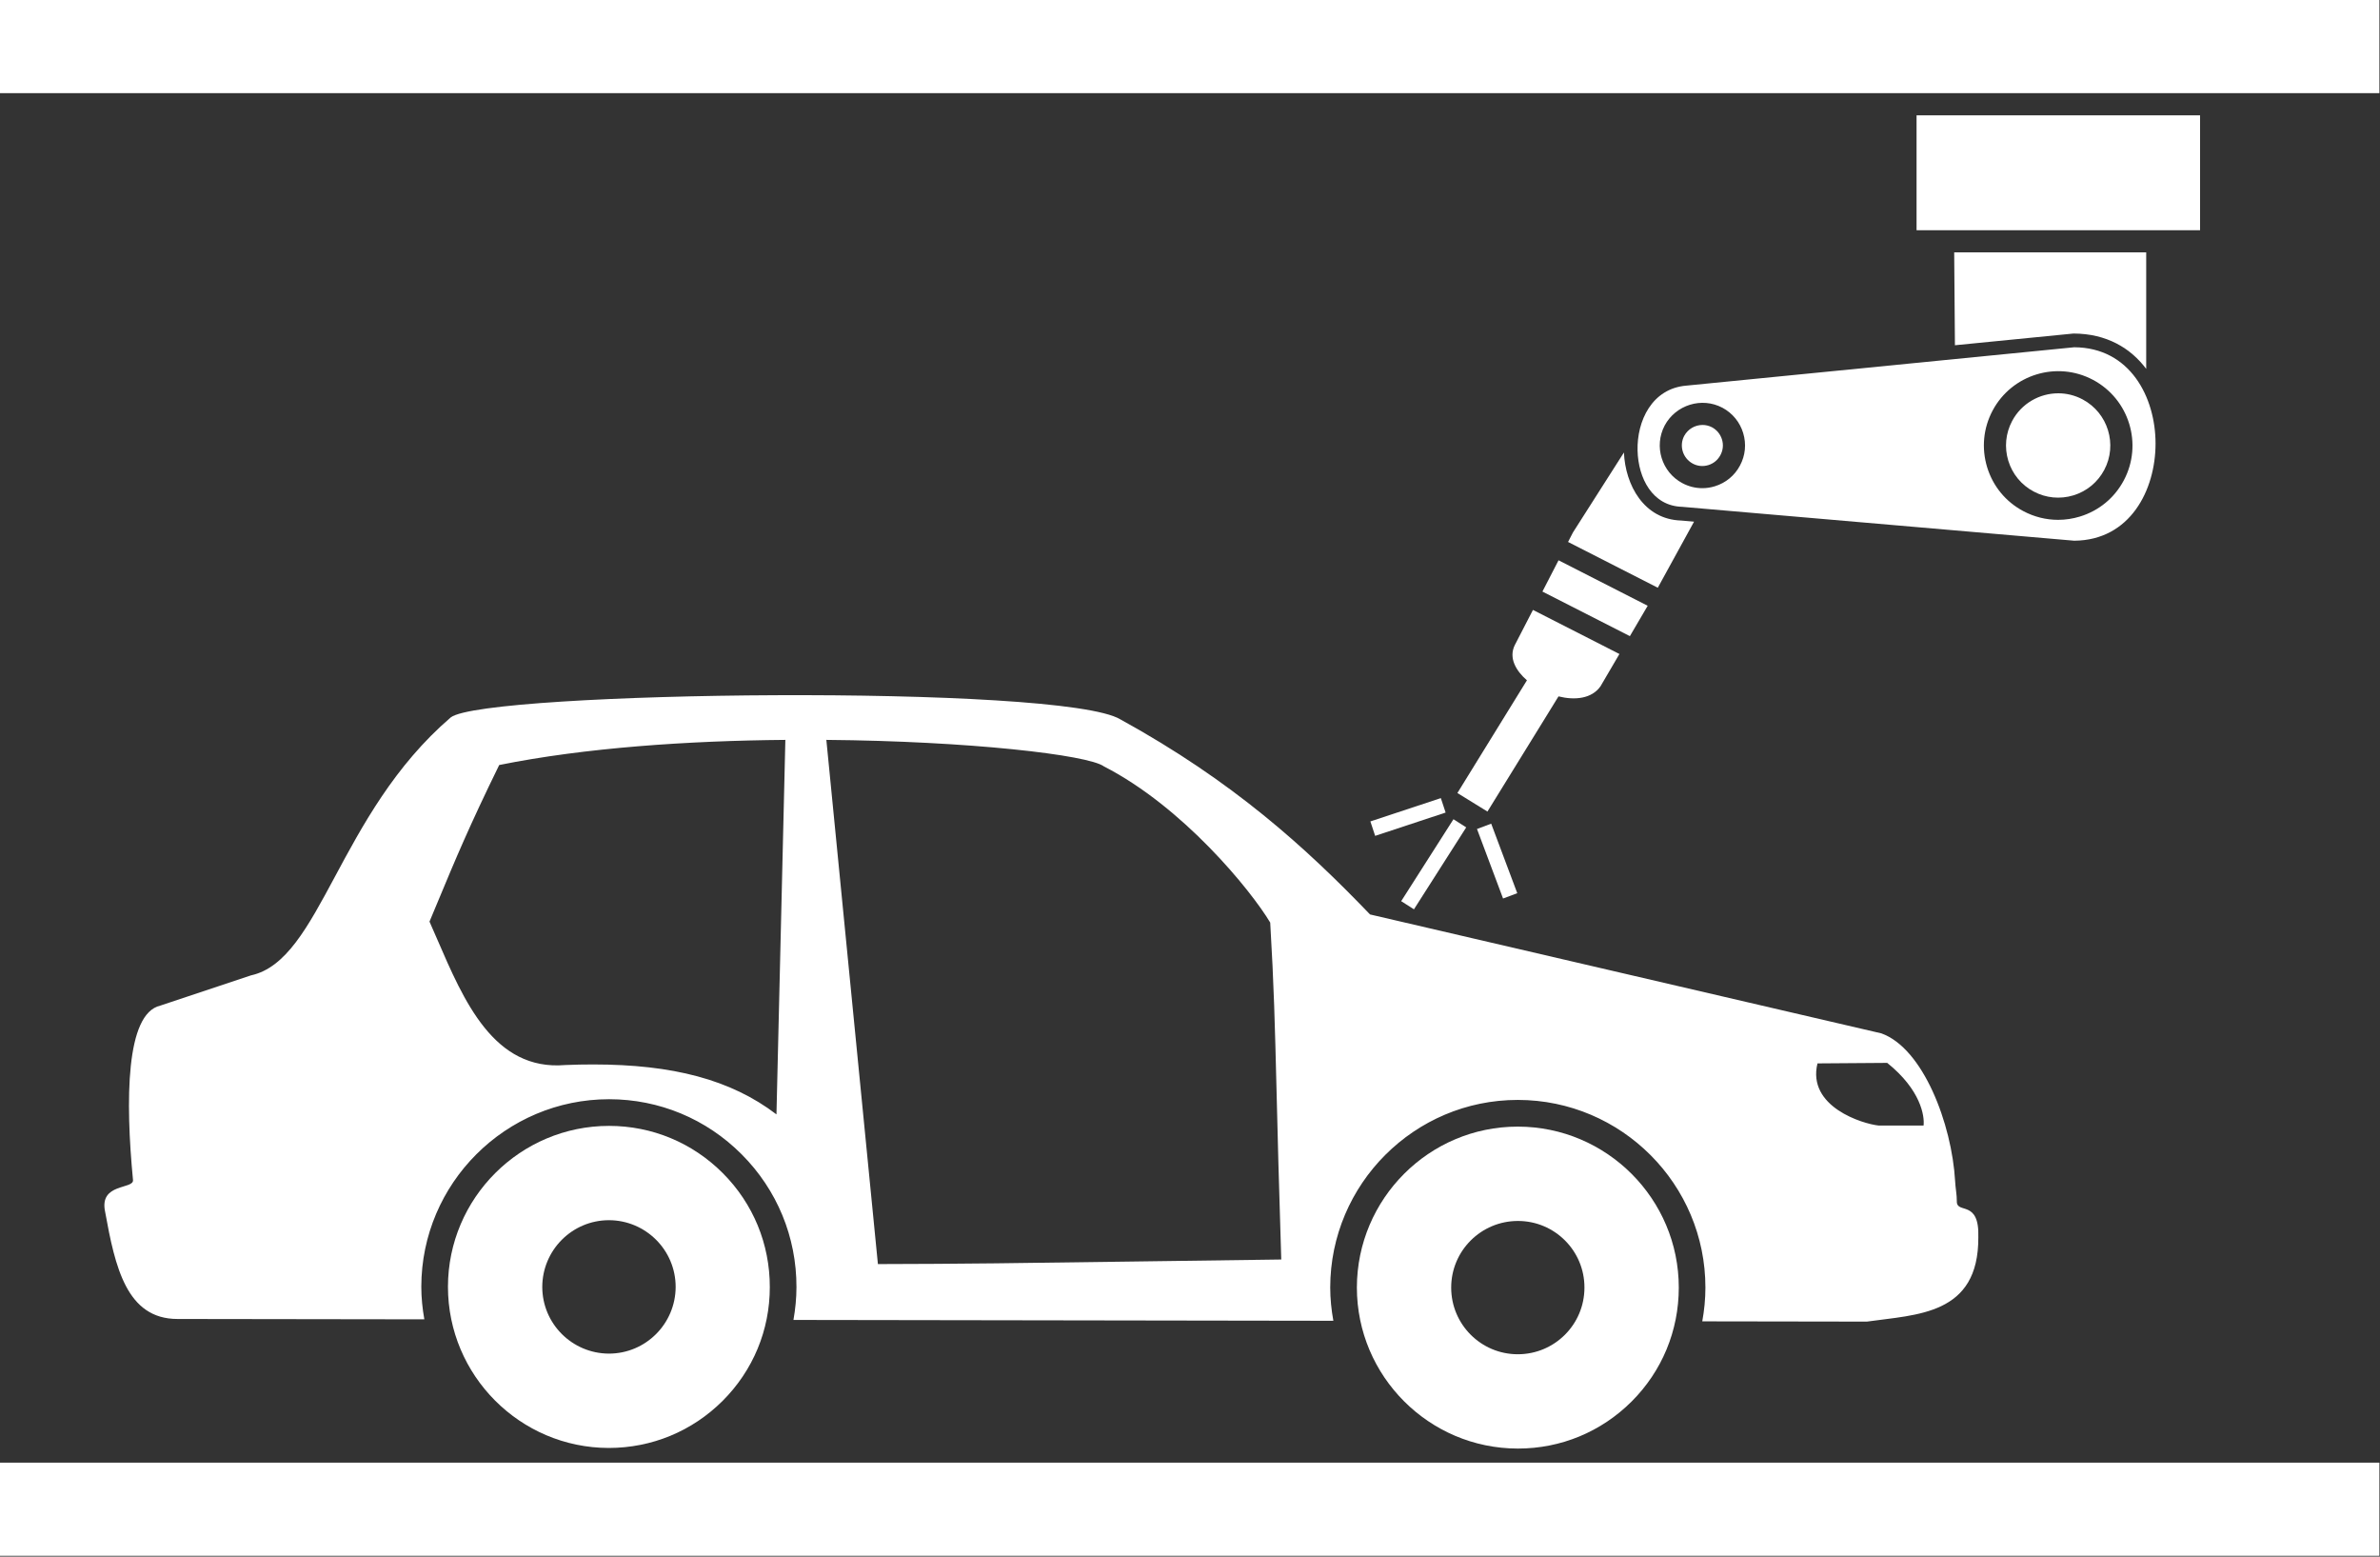
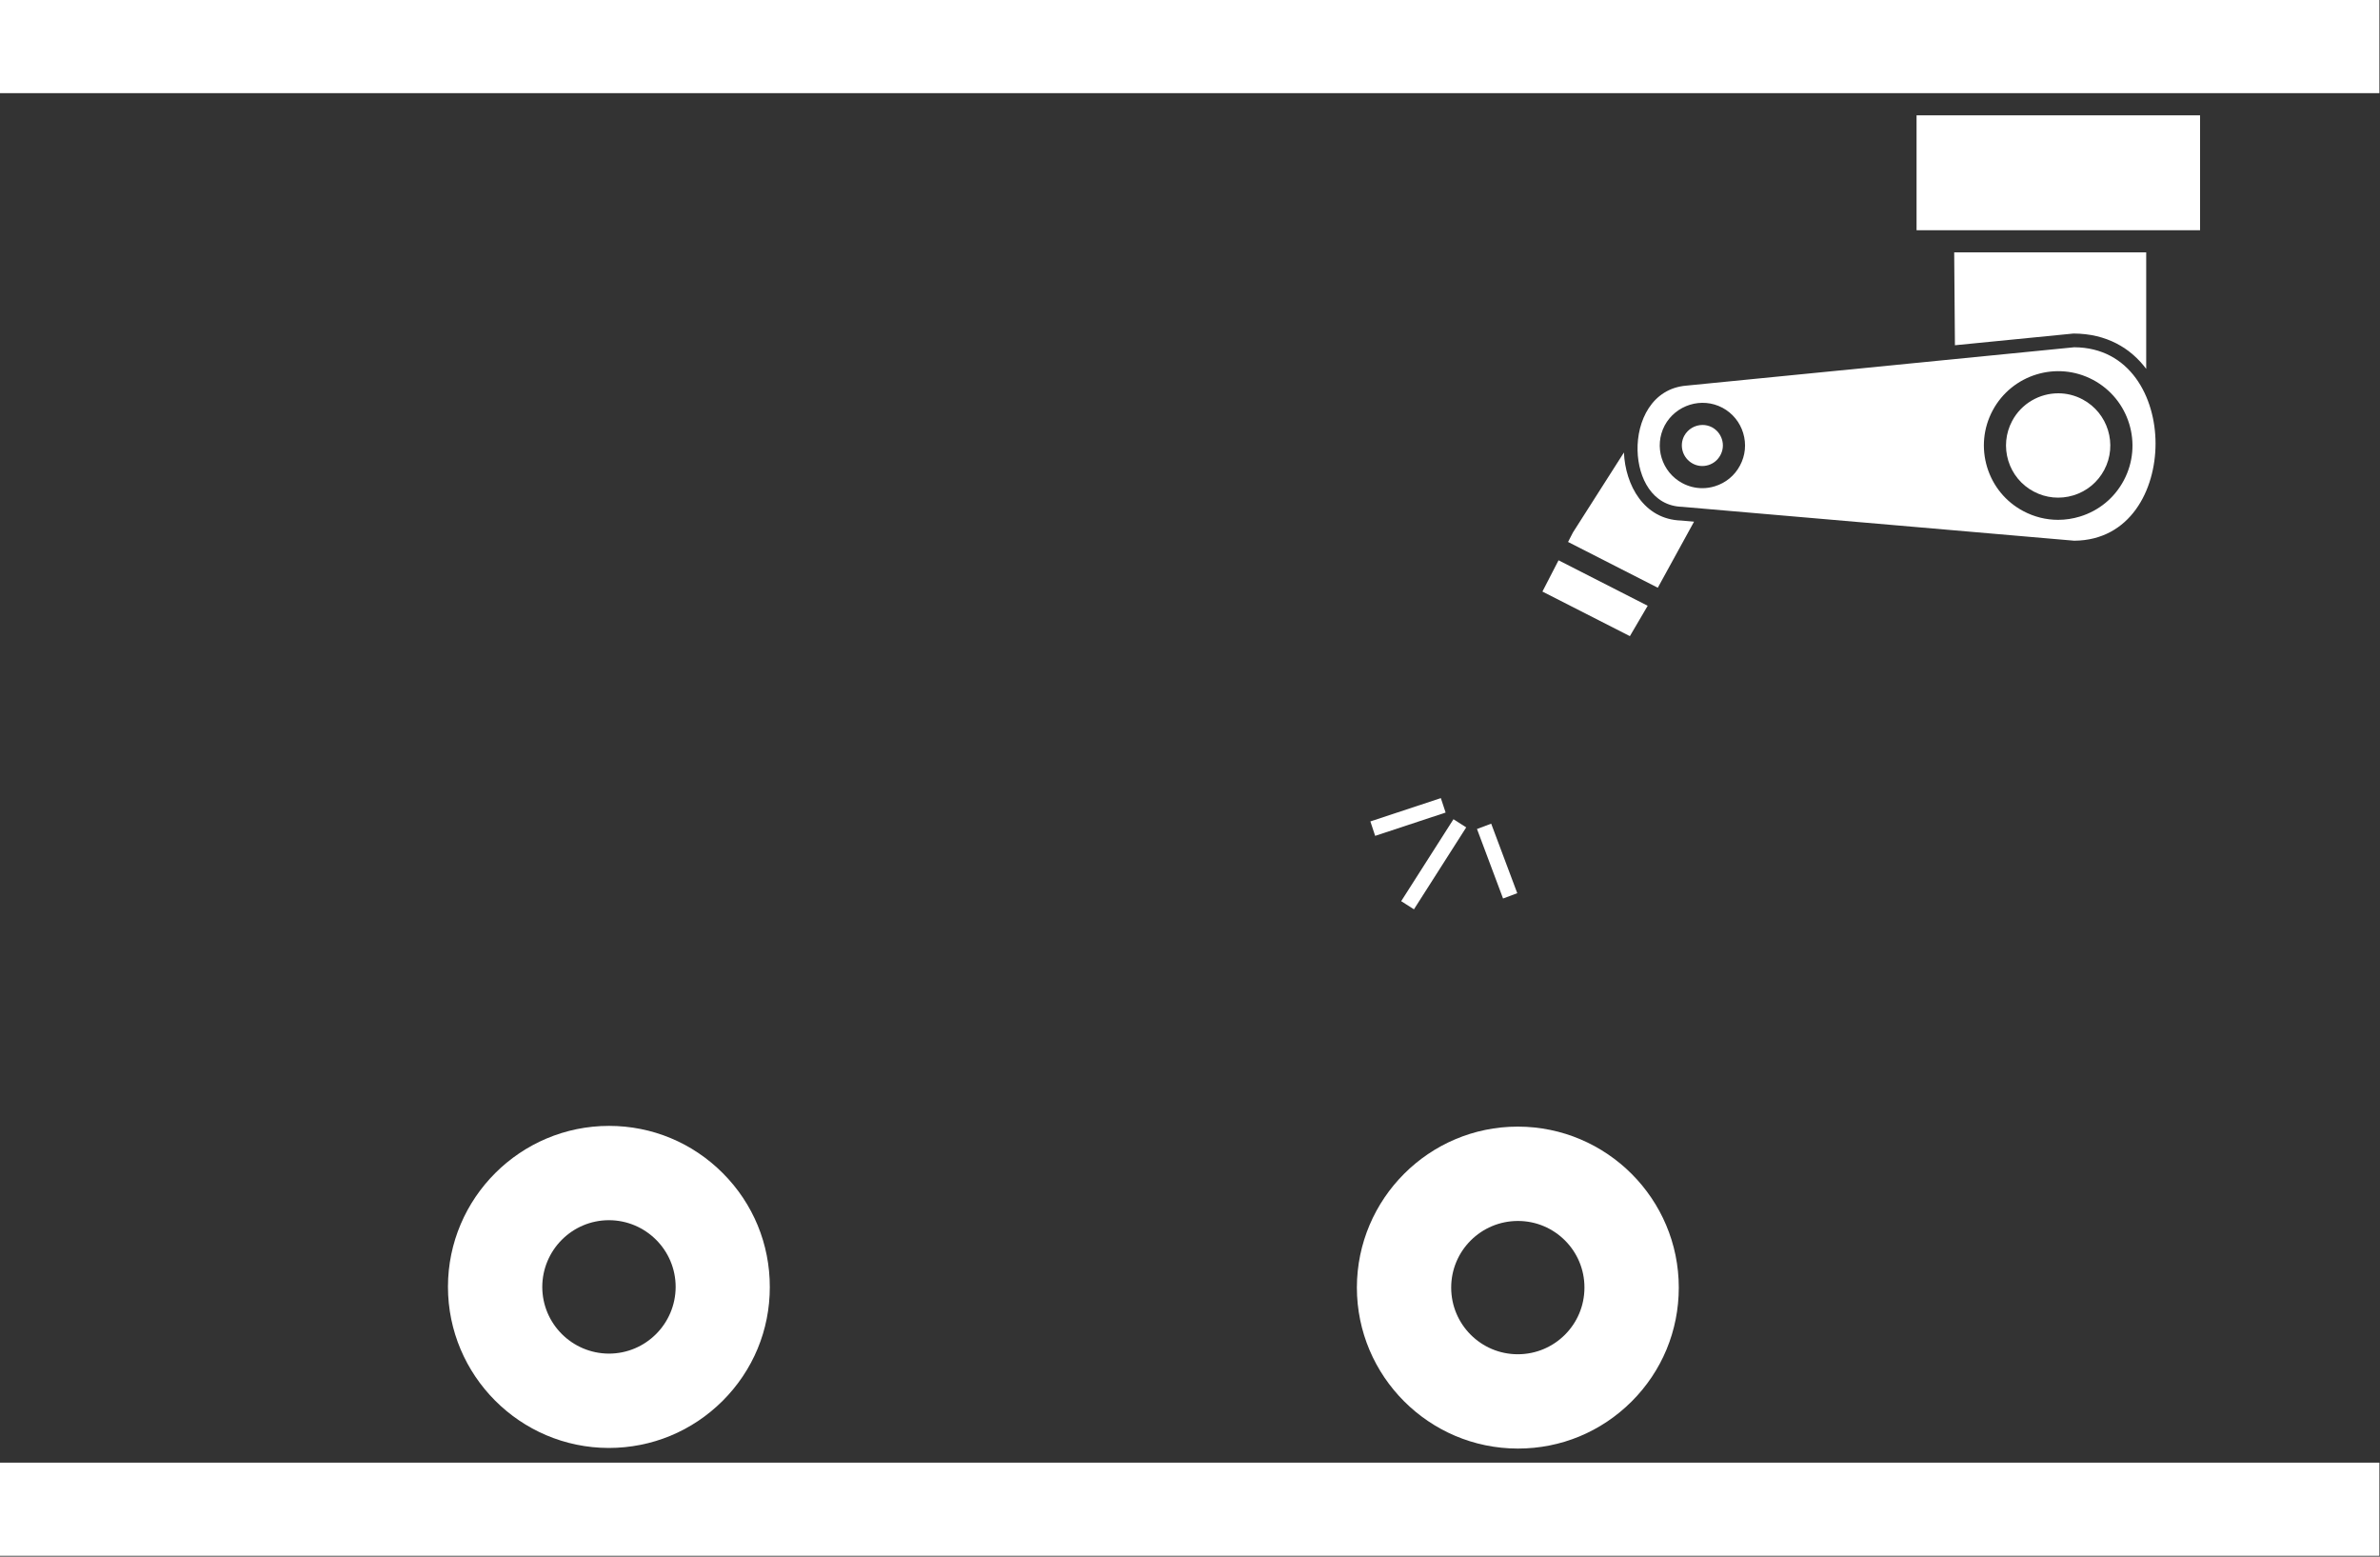
<svg xmlns="http://www.w3.org/2000/svg" width="100%" height="100%" viewBox="0 0 130 85" version="1.1" xml:space="preserve" style="fill-rule:evenodd;clip-rule:evenodd;stroke-linejoin:round;stroke-miterlimit:1.414;">
  <rect x="0" y="0" width="130" height="85" fill="#333333" stroke="none" />
  <g id="automotive" transform="matrix(1.748,0,0,1.748,0,0)">
    <g transform="matrix(1,0,0,1,34.497,38.706)">
-       <path d="M0,-14.764C2.465,-13.5 4.578,-10.914 5.195,-9.886C5.311,-7.933 5.342,-6.686 5.393,-4.63C5.425,-3.327 5.465,-1.699 5.54,0.639C3.69,0.663 2.162,0.685 0.838,0.703C-2.465,0.75 -4.491,0.778 -7.064,0.782L-8.675,-15.593C-4.233,-15.555 -0.493,-15.127 0,-14.764M-20.802,-10.572C-20.266,-11.86 -19.841,-12.881 -18.898,-14.808C-16.213,-15.35 -12.983,-15.567 -9.956,-15.593L-10.234,-3.894C-11.659,-4.983 -13.482,-5.454 -15.957,-5.454C-16.241,-5.454 -16.533,-5.449 -16.833,-5.436C-19.065,-5.246 -20.001,-7.435 -20.84,-9.376C-20.92,-9.56 -20.998,-9.742 -21.076,-9.916L-20.802,-10.572ZM22.296,-5.487L24.475,-5.503C25.525,-4.66 25.646,-3.843 25.611,-3.546L24.206,-3.546C23.714,-3.597 21.964,-4.128 22.296,-5.487M-31.212,-0.851C-30.9,0.876 -30.541,2.497 -28.95,2.497L-21.237,2.508C-21.296,2.177 -21.332,1.838 -21.332,1.489C-21.328,-1.741 -18.696,-4.368 -15.463,-4.368L-15.462,-4.368C-13.897,-4.367 -12.427,-3.755 -11.321,-2.646C-10.215,-1.537 -9.606,-0.064 -9.609,1.502C-9.609,1.849 -9.644,2.191 -9.703,2.527L7.168,2.553C7.107,2.215 7.07,1.868 7.07,1.512C7.075,-1.72 9.703,-4.346 12.929,-4.346L12.937,-4.346C16.17,-4.342 18.798,-1.71 18.794,1.521C18.794,1.877 18.758,2.227 18.696,2.571L23.839,2.579C25.396,2.356 27.335,2.383 27.322,-0.054C27.361,-1.253 26.643,-0.765 26.65,-1.179C26.654,-1.37 26.607,-1.597 26.597,-1.808C26.495,-3.597 25.597,-5.96 24.292,-6.425L8.314,-10.14C6.3,-12.237 4.025,-14.304 0.514,-16.233C-1.314,-17.343 -19.345,-17.117 -20.411,-16.296C-23.936,-13.272 -24.47,-8.714 -26.653,-8.237L-29.489,-7.292C-30.571,-7.042 -30.579,-4.324 -30.341,-1.843C-30.314,-1.546 -31.407,-1.757 -31.212,-0.851" style="fill:white;fill-rule:nonzero;" />
-     </g>
+       </g>
    <g transform="matrix(1,0,0,1,19.027,38.118)">
      <path d="M0,4.167C-1.148,4.163 -2.082,3.234 -2.082,2.081C-2.078,0.933 -1.148,-0.001 0.004,-0.001C1.152,0.003 2.086,0.933 2.086,2.085C2.082,3.234 1.152,4.167 0,4.167M0.007,-2.947L0.006,-2.947C-2.767,-2.947 -5.026,-0.693 -5.029,2.078C-5.029,4.851 -2.775,7.111 -0.004,7.114C1.339,7.114 2.604,6.591 3.555,5.642C4.505,4.692 5.029,3.431 5.028,2.089C5.03,0.746 4.509,-0.519 3.56,-1.47C2.611,-2.421 1.349,-2.946 0.007,-2.947" style="fill:white;fill-rule:nonzero;" />
    </g>
    <g transform="matrix(1,0,0,1,47.429,38.14)">
      <path d="M0,4.165C-1.152,4.165 -2.082,3.231 -2.082,2.083C-2.082,0.93 -1.147,0.001 0.004,0.001C1.153,0.001 2.086,0.934 2.082,2.083C2.082,3.235 1.149,4.165 0,4.165M0.004,-2.946L-0.003,-2.946C-2.771,-2.946 -5.024,-0.693 -5.029,2.079C-5.029,4.851 -2.774,7.108 -0.003,7.111L0.005,7.111C1.346,7.111 2.605,6.589 3.555,5.642C4.506,4.693 5.029,3.43 5.03,2.086C5.032,-0.686 2.777,-2.943 0.004,-2.946" style="fill:white;fill-rule:nonzero;" />
    </g>
    <g transform="matrix(0.891,0.454,0.454,-0.891,48.472,17.755)">
      <path d="M0.085,-0.77L3.152,-0.77L3.217,0.328L0.09,0.329L0.085,-0.77Z" style="fill:white;fill-rule:nonzero;" />
    </g>
    <g transform="matrix(1,0,0,1,49.152,15.862)">
      <path d="M0,0.771L-0.153,1.068L2.651,2.498L3.784,0.434L3.384,0.399C2.21,0.365 1.636,-0.718 1.593,-1.727L0,0.771Z" style="fill:white;fill-rule:nonzero;" />
    </g>
    <g transform="matrix(1,0,0,1,64.794,8.988)">
      <path d="M0,1.431C1.032,1.435 1.78,1.882 2.271,2.535L2.271,-1.104L-3.729,-1.104L-3.706,1.797L0,1.431Z" style="fill:white;fill-rule:nonzero;" />
    </g>
    <g transform="matrix(1,0,0,1,53.822,15.002)">
      <path d="M0,-2.265L0.003,-2.264C0.316,-2.095 0.546,-1.815 0.649,-1.475C0.753,-1.134 0.718,-0.773 0.549,-0.459C0.384,-0.147 0.105,0.084 -0.235,0.188C-0.364,0.228 -0.496,0.248 -0.628,0.248C-0.842,0.248 -1.055,0.195 -1.249,0.092C-1.898,-0.252 -2.146,-1.06 -1.804,-1.71C-1.456,-2.357 -0.646,-2.607 0,-2.265M8.443,-2.176C9.045,-3.306 10.453,-3.737 11.582,-3.135L11.583,-3.135C12.713,-2.532 13.144,-1.124 12.543,0.004C12.253,0.551 11.767,0.952 11.173,1.134C10.948,1.203 10.718,1.237 10.489,1.237C10.114,1.237 9.742,1.145 9.402,0.964C8.855,0.674 8.455,0.188 8.273,-0.405C8.092,-0.999 8.152,-1.628 8.443,-2.176M-2.651,-0.925C-2.63,-0.071 -2.191,0.803 -1.262,0.83L10.995,1.889C12.74,1.876 13.535,0.308 13.535,-1.146C13.535,-2.589 12.74,-4.146 10.993,-4.154L-1.121,-2.956C-2.207,-2.869 -2.675,-1.843 -2.651,-0.925" style="fill:white;fill-rule:nonzero;" />
    </g>
    <g transform="matrix(1,0,0,1,52.897,13.372)">
      <path d="M0,1.111C0.149,1.191 0.32,1.208 0.486,1.157C0.649,1.107 0.783,0.996 0.863,0.845C0.945,0.693 0.962,0.52 0.912,0.357C0.862,0.193 0.752,0.058 0.601,-0.024C0.507,-0.073 0.405,-0.097 0.305,-0.097C0.073,-0.097 -0.151,0.028 -0.269,0.245C-0.433,0.556 -0.312,0.945 0,1.111" style="fill:white;fill-rule:nonzero;" />
    </g>
    <g transform="matrix(1,0,0,1,63.548,12.533)">
      <path d="M0,2.821C0.384,3.026 0.825,3.068 1.244,2.941C1.66,2.813 2.002,2.531 2.205,2.148C2.627,1.356 2.324,0.367 1.53,-0.056C1.288,-0.185 1.027,-0.247 0.77,-0.247C0.187,-0.247 -0.379,0.067 -0.672,0.617C-0.877,1.002 -0.919,1.444 -0.792,1.861C-0.664,2.277 -0.383,2.618 0,2.821" style="fill:white;fill-rule:nonzero;" />
    </g>
    <g transform="matrix(-1,0,0,1,128.637,-37.806)">
      <rect x="59.889" y="41.409" width="8.859" height="3.589" style="fill:white;" />
    </g>
    <g transform="matrix(1,0,0,1,45.541,19.632)">
-       <path d="M0,5.141L0.939,5.72L2.841,2.639L3.159,2.122C3.676,2.251 4.199,2.193 4.471,1.808L5.063,0.798L2.361,-0.579L1.791,0.525C1.597,0.925 1.833,1.325 2.173,1.62L1.864,2.12L0,5.141Z" style="fill:white;fill-rule:nonzero;" />
-     </g>
+       </g>
    <g transform="matrix(1,0,0,1,45.339,48.601)">
      <path d="M0,-2.91L-24.265,-2.91L-28.349,-2.91L-45.339,-2.91L-45.339,0L29.013,0L29.013,-2.91L4.197,-2.91L0,-2.91Z" style="fill:white;fill-rule:nonzero;" />
    </g>
    <g transform="matrix(1,0,0,1,0,-45.691)">
      <rect x="0" y="45.691" width="74.352" height="2.91" style="fill:white;" />
    </g>
    <g transform="matrix(0.936,-0.351,-0.351,-0.936,47.367,27.928)">
      <rect x="-0.423" y="0.009" width="0.474" height="2.32" style="fill:white;" />
    </g>
    <g transform="matrix(0.314,0.95,0.95,-0.314,43.495,24.451)">
      <rect x="0.936" y="-1.018" width="0.475" height="2.318" style="fill:white;" />
    </g>
    <g transform="matrix(0.843,0.538,0.538,-0.843,43.324,27.423)">
      <rect x="0.78" y="-0.366" width="0.473" height="3.036" style="fill:white;" />
    </g>
  </g>
</svg>